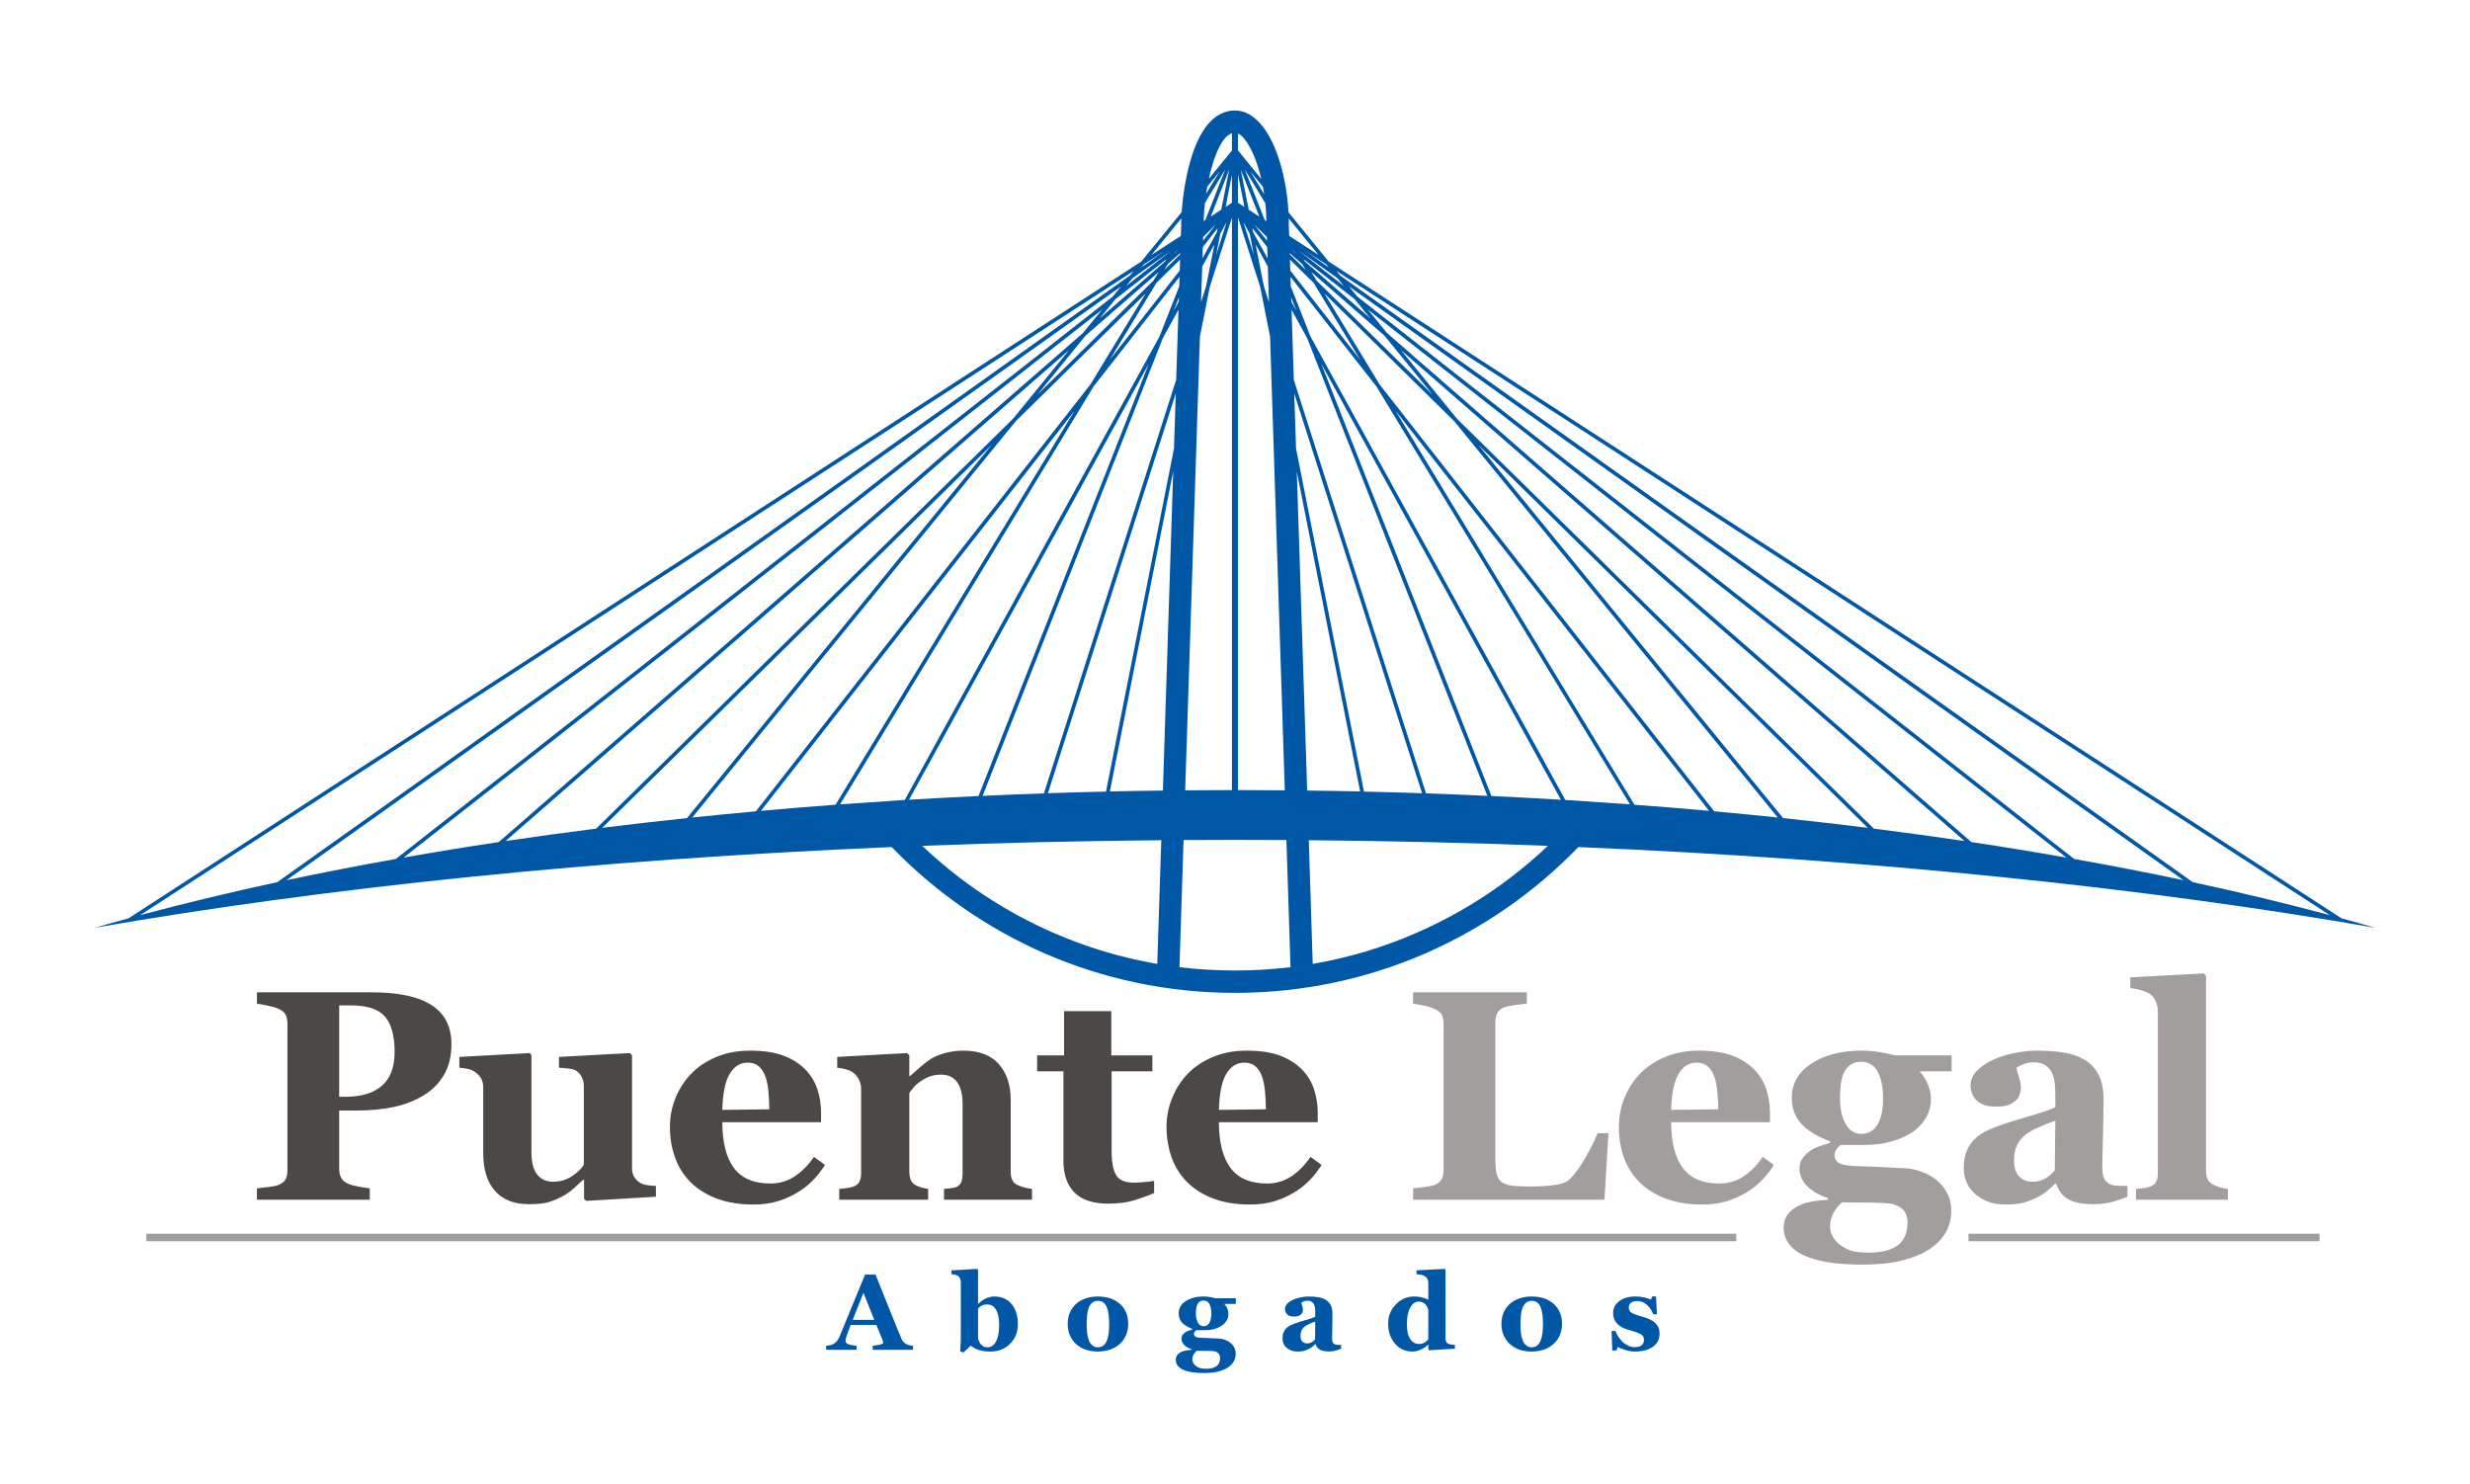
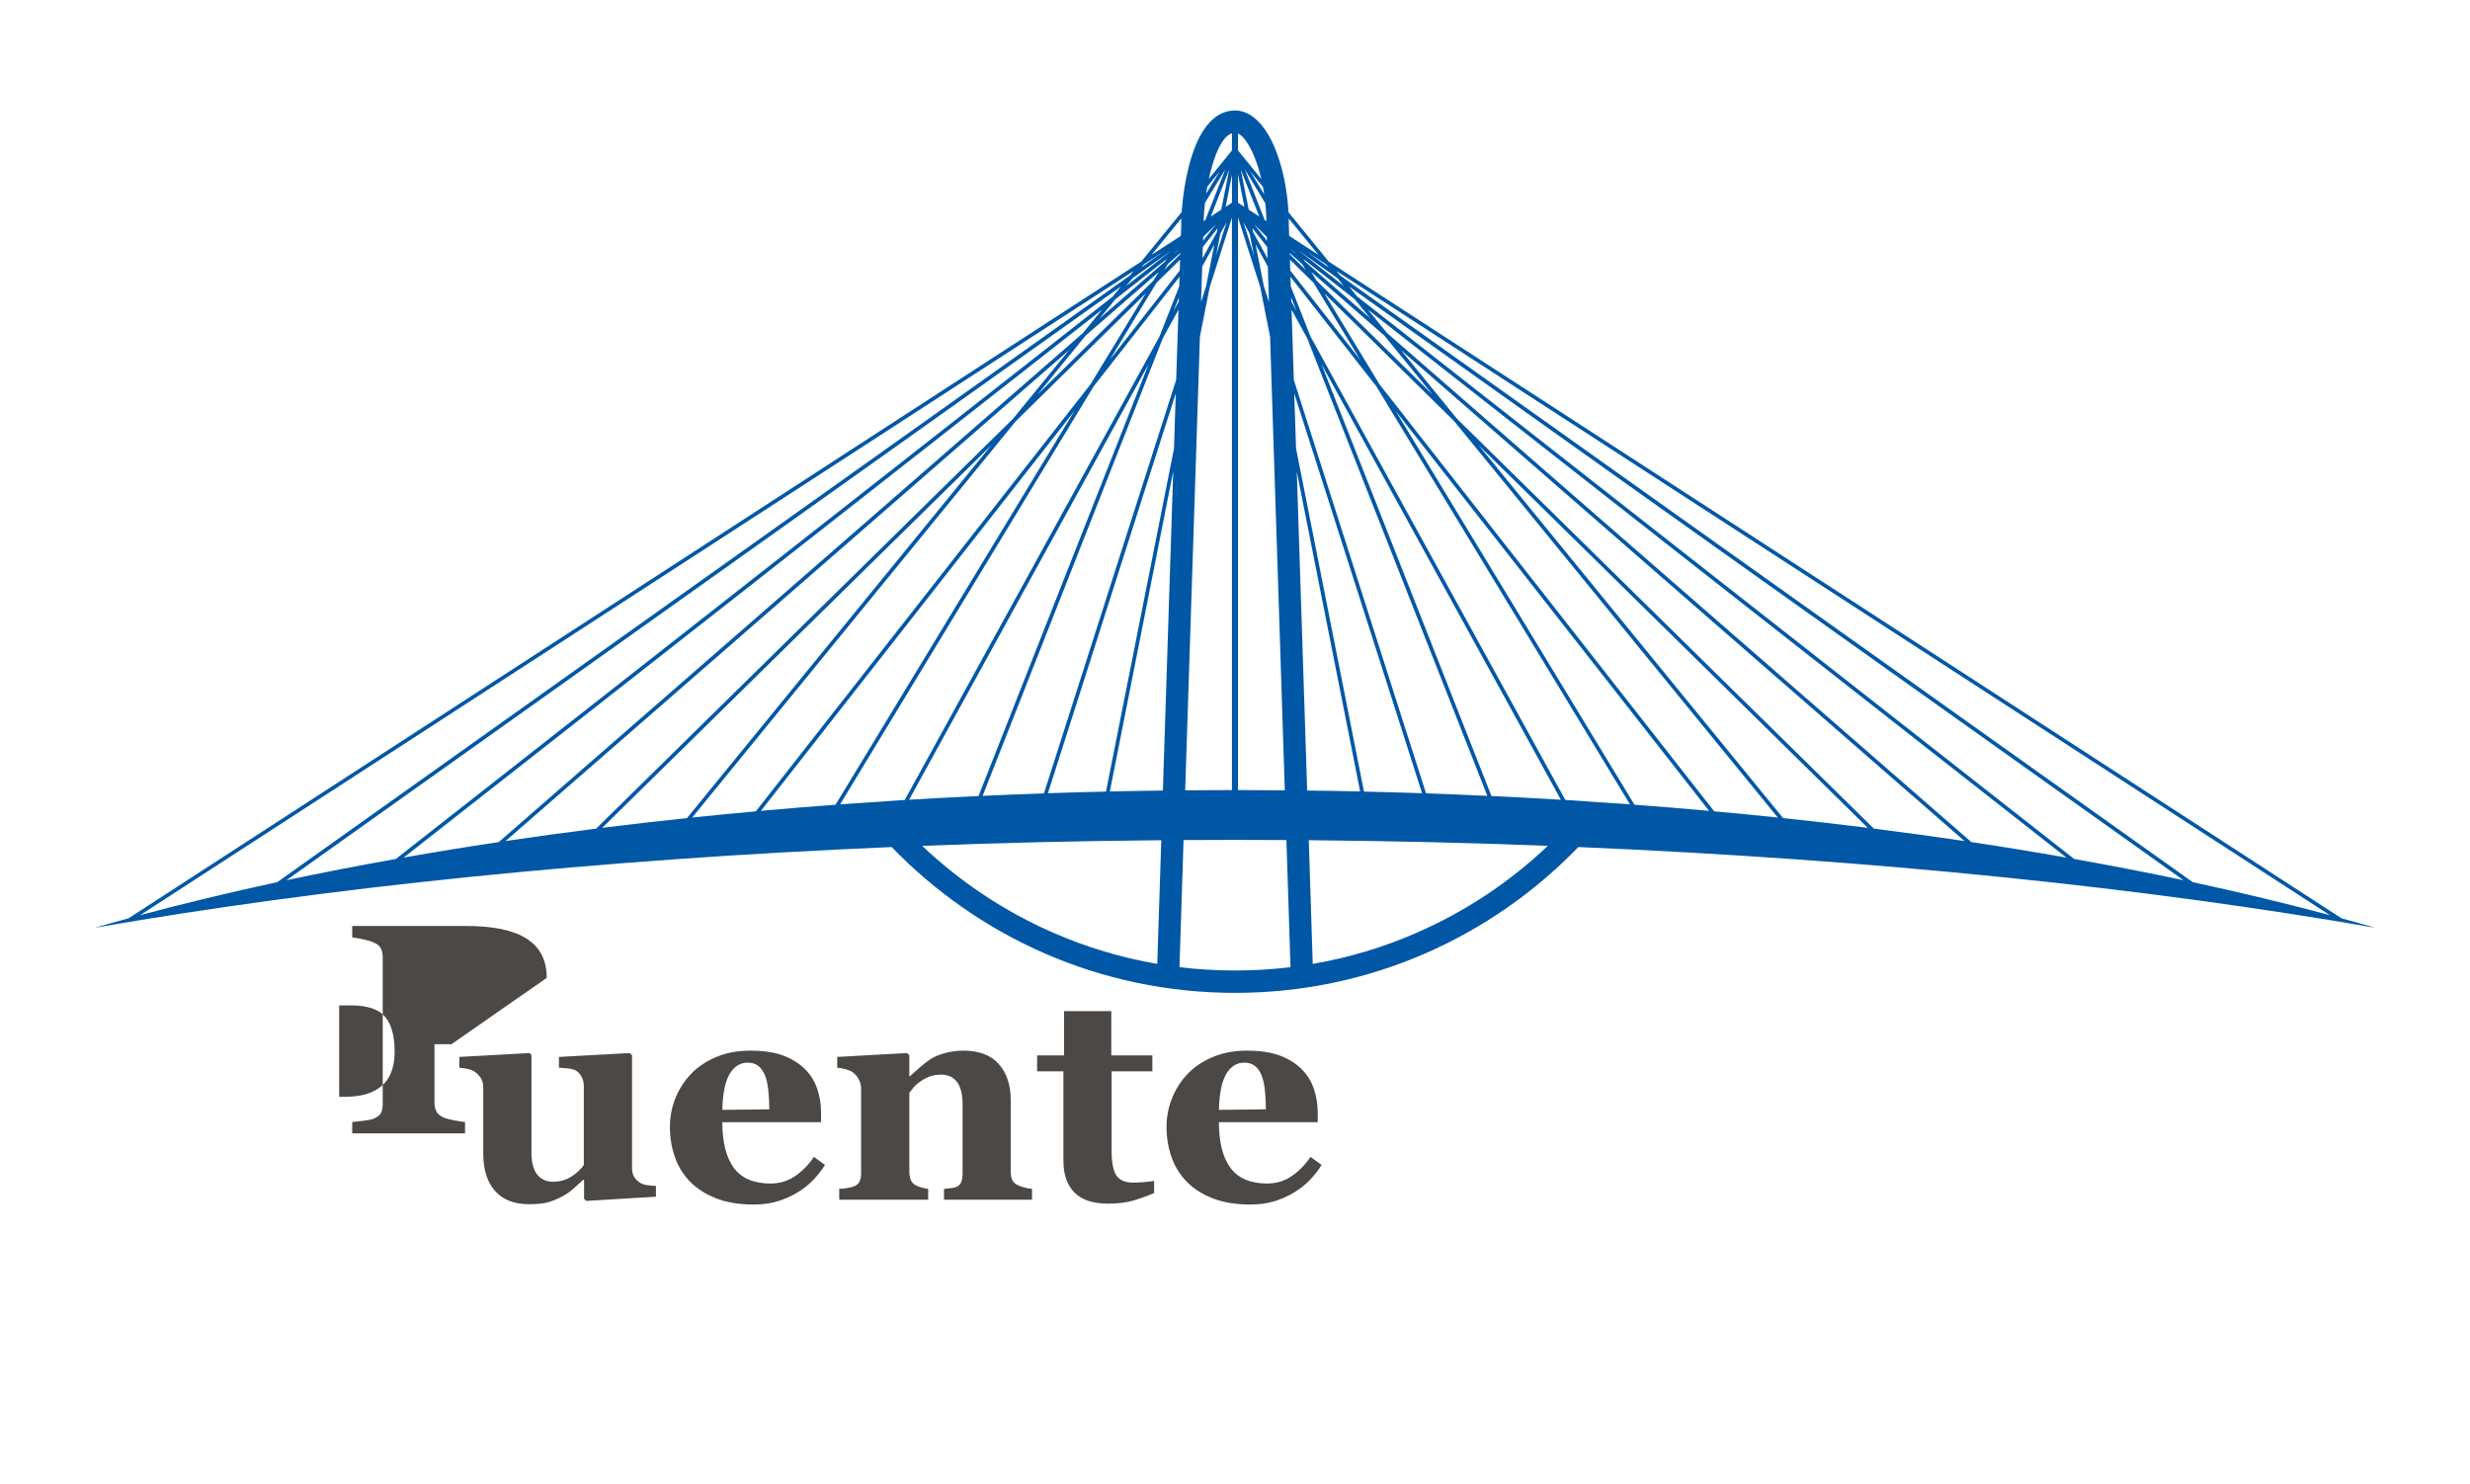
<svg xmlns="http://www.w3.org/2000/svg" xml:space="preserve" width="333px" height="200px" version="1.1" style="shape-rendering:geometricPrecision; text-rendering:geometricPrecision; image-rendering:optimizeQuality; fill-rule:evenodd; clip-rule:evenodd" viewBox="0 0 306.94 184.17">
  <defs>
    <style type="text/css">
   
    .fil4 {fill:none}
    .fil3 {fill:#0057A6}
    .fil1 {fill:#A29E9D;fill-rule:nonzero}
    .fil0 {fill:#4B4845;fill-rule:nonzero}
    .fil2 {fill:#0057A6;fill-rule:nonzero}
   
  </style>
  </defs>
  <g id="Capa_x0020_1">
    <g id="_2598735782544">
-       <path class="fil0" d="M56.1 129.67c0,1.46 -0.3,2.71 -0.9,3.76 -0.6,1.04 -1.42,1.89 -2.48,2.55 -1.09,0.68 -2.34,1.17 -3.73,1.48 -1.4,0.3 -2.98,0.45 -4.73,0.45l-2.11 0 0 7.24c0,0.43 0.08,0.81 0.25,1.13 0.17,0.32 0.49,0.58 0.95,0.77 0.25,0.1 0.65,0.2 1.2,0.31 0.55,0.11 1.02,0.18 1.4,0.22l0 1.41 -14.02 0 0 -1.41c0.35,-0.04 0.81,-0.09 1.4,-0.16 0.59,-0.07 0.99,-0.15 1.23,-0.24 0.47,-0.2 0.78,-0.43 0.93,-0.71 0.16,-0.28 0.23,-0.66 0.23,-1.16l0 -18.19c0,-0.42 -0.07,-0.79 -0.22,-1.1 -0.14,-0.31 -0.46,-0.57 -0.94,-0.77 -0.35,-0.15 -0.8,-0.28 -1.36,-0.39 -0.57,-0.12 -1,-0.19 -1.27,-0.23l0 -1.41 14.23 0c3.33,0 5.82,0.53 7.47,1.59 1.65,1.06 2.47,2.68 2.47,4.86zm-7.06 0.92c0,-1.94 -0.4,-3.39 -1.18,-4.32 -0.78,-0.94 -2.19,-1.42 -4.19,-1.42l-1.52 0 0 11.35 0.77 0c2,0 3.51,-0.46 4.55,-1.38 1.05,-0.92 1.57,-2.32 1.57,-4.23zm32.47 18.03l-8.65 0.52 -0.28 -0.25 0 -2.37 -0.11 0c-0.41,0.37 -0.81,0.74 -1.2,1.09 -0.4,0.36 -0.86,0.69 -1.41,0.98 -0.61,0.32 -1.2,0.56 -1.75,0.72 -0.55,0.16 -1.35,0.24 -2.4,0.24 -1.83,0 -3.22,-0.55 -4.2,-1.65 -0.97,-1.1 -1.46,-2.66 -1.46,-4.66l0 -8.16c0,-0.47 -0.09,-0.86 -0.27,-1.16 -0.18,-0.29 -0.42,-0.56 -0.72,-0.78 -0.24,-0.19 -0.55,-0.31 -0.94,-0.4 -0.38,-0.08 -0.73,-0.12 -1.04,-0.15l0 -1.34 8.76 -0.48 0.2 0.27 0 12.07c0,1.24 0.24,2.17 0.72,2.76 0.47,0.59 1.13,0.89 1.97,0.89 0.86,0 1.64,-0.22 2.32,-0.67 0.68,-0.45 1.18,-0.92 1.5,-1.43l0 -9.77c0,-0.41 -0.08,-0.78 -0.24,-1.1 -0.15,-0.33 -0.38,-0.6 -0.68,-0.8 -0.22,-0.15 -0.53,-0.25 -0.93,-0.29 -0.41,-0.05 -0.82,-0.08 -1.24,-0.11l0 -1.34 8.8 -0.48 0.28 0.27 0 14.01c0,0.42 0.08,0.78 0.25,1.08 0.17,0.3 0.41,0.54 0.74,0.75 0.22,0.15 0.52,0.25 0.89,0.3 0.36,0.06 0.73,0.09 1.09,0.1l0 1.34zm21.01 -3.95c-0.43,0.69 -0.94,1.34 -1.54,1.95 -0.6,0.61 -1.28,1.13 -2.04,1.57 -0.81,0.46 -1.62,0.81 -2.45,1.04 -0.83,0.24 -1.78,0.36 -2.86,0.36 -1.79,0 -3.34,-0.26 -4.64,-0.77 -1.29,-0.5 -2.37,-1.19 -3.22,-2.05 -0.84,-0.86 -1.48,-1.87 -1.89,-3.04 -0.42,-1.17 -0.63,-2.44 -0.63,-3.8 0,-1.23 0.23,-2.42 0.68,-3.55 0.46,-1.13 1.1,-2.14 1.94,-3.02 0.82,-0.86 1.86,-1.56 3.11,-2.09 1.25,-0.53 2.65,-0.8 4.19,-0.8 1.7,0 3.09,0.2 4.18,0.62 1.09,0.41 1.99,0.98 2.71,1.7 0.68,0.69 1.18,1.51 1.5,2.44 0.32,0.94 0.47,1.92 0.47,2.95l0 1.18 -12.27 0c0,2.48 0.48,4.38 1.43,5.68 0.96,1.29 2.48,1.94 4.56,1.94 1.14,0 2.16,-0.31 3.07,-0.93 0.91,-0.63 1.68,-1.42 2.32,-2.38l1.38 1zm-6.92 -6.91c0,-0.72 -0.04,-1.46 -0.11,-2.22 -0.07,-0.76 -0.2,-1.38 -0.38,-1.87 -0.21,-0.56 -0.49,-0.99 -0.85,-1.28 -0.35,-0.29 -0.8,-0.43 -1.35,-0.43 -0.94,0 -1.68,0.47 -2.24,1.41 -0.56,0.94 -0.86,2.42 -0.91,4.46l5.84 -0.07zm32.65 11.23l-10.94 0 0 -1.34c0.23,-0.02 0.52,-0.05 0.85,-0.09 0.32,-0.04 0.57,-0.09 0.75,-0.18 0.25,-0.13 0.44,-0.33 0.54,-0.58 0.11,-0.26 0.17,-0.63 0.17,-1.13l0 -8.5c0,-1.23 -0.22,-2.16 -0.68,-2.79 -0.45,-0.62 -1.12,-0.93 -2,-0.93 -0.48,0 -0.93,0.07 -1.35,0.21 -0.41,0.15 -0.82,0.36 -1.22,0.64 -0.35,0.24 -0.63,0.49 -0.84,0.74 -0.21,0.26 -0.39,0.48 -0.53,0.67l0 9.76c0,0.43 0.06,0.78 0.18,1.07 0.12,0.28 0.31,0.49 0.59,0.64 0.19,0.11 0.44,0.21 0.72,0.29 0.29,0.08 0.57,0.14 0.85,0.18l0 1.34 -11.05 0 0 -1.34c0.31,-0.02 0.61,-0.05 0.92,-0.1 0.31,-0.04 0.57,-0.1 0.79,-0.17 0.38,-0.13 0.65,-0.33 0.79,-0.61 0.15,-0.28 0.22,-0.64 0.22,-1.09l0 -10.54c0,-0.37 -0.1,-0.74 -0.29,-1.1 -0.19,-0.37 -0.45,-0.66 -0.76,-0.89 -0.22,-0.15 -0.49,-0.26 -0.83,-0.36 -0.33,-0.1 -0.7,-0.16 -1.09,-0.2l0 -1.34 8.68 -0.48 0.28 0.27 0 2.61 0.07 0c0.34,-0.3 0.75,-0.66 1.23,-1.09 0.48,-0.42 0.93,-0.77 1.34,-1.04 0.44,-0.29 1.03,-0.53 1.75,-0.74 0.73,-0.2 1.5,-0.31 2.32,-0.31 1.97,0 3.44,0.56 4.42,1.68 0.99,1.12 1.47,2.6 1.47,4.46l0 8.9c0,0.44 0.07,0.8 0.21,1.07 0.13,0.27 0.38,0.48 0.74,0.64 0.2,0.08 0.44,0.17 0.72,0.25 0.29,0.08 0.61,0.14 0.98,0.18l0 1.34zm15.17 -0.83c-0.77,0.34 -1.6,0.64 -2.48,0.91 -0.89,0.27 -1.96,0.41 -3.23,0.41 -1.88,0 -3.28,-0.46 -4.19,-1.38 -0.91,-0.92 -1.37,-2.23 -1.37,-3.94l0 -11.12 -3.27 0 0 -1.98 3.35 0 0 -5.5 5.87 0 0 5.5 5.1 0 0 1.98 -5.06 0 0 9.93c0,1.42 0.2,2.42 0.59,3.01 0.39,0.59 1.09,0.89 2.11,0.89 0.33,0 0.78,-0.02 1.37,-0.07 0.58,-0.04 0.98,-0.1 1.21,-0.15l0 1.51zm20.81 -3.49c-0.42,0.69 -0.94,1.34 -1.53,1.95 -0.6,0.61 -1.29,1.13 -2.05,1.57 -0.8,0.46 -1.62,0.81 -2.45,1.04 -0.83,0.24 -1.78,0.36 -2.86,0.36 -1.79,0 -3.34,-0.26 -4.64,-0.77 -1.29,-0.5 -2.37,-1.19 -3.21,-2.05 -0.85,-0.86 -1.48,-1.87 -1.9,-3.04 -0.41,-1.17 -0.63,-2.44 -0.63,-3.8 0,-1.23 0.23,-2.42 0.69,-3.55 0.45,-1.13 1.09,-2.14 1.93,-3.02 0.82,-0.86 1.86,-1.56 3.11,-2.09 1.25,-0.53 2.65,-0.8 4.2,-0.8 1.7,0 3.08,0.2 4.18,0.62 1.08,0.41 1.99,0.98 2.7,1.7 0.69,0.69 1.19,1.51 1.51,2.44 0.31,0.94 0.47,1.92 0.47,2.95l0 1.18 -12.28 0c0,2.48 0.48,4.38 1.44,5.68 0.96,1.29 2.47,1.94 4.55,1.94 1.14,0 2.16,-0.31 3.07,-0.93 0.91,-0.63 1.68,-1.42 2.32,-2.38l1.38 1zm-6.92 -6.91c0,-0.72 -0.04,-1.46 -0.11,-2.22 -0.07,-0.76 -0.2,-1.38 -0.38,-1.87 -0.2,-0.56 -0.49,-0.99 -0.85,-1.28 -0.35,-0.29 -0.8,-0.43 -1.35,-0.43 -0.93,0 -1.68,0.47 -2.24,1.41 -0.55,0.94 -0.86,2.42 -0.91,4.46l5.84 -0.07z" />
-       <polygon class="fil1" points="18.18,153.22 215.76,153.22 215.76,154.15 18.18,154.15 " />
-       <polygon class="fil1" points="244.62,153.22 288.24,153.22 288.24,154.15 244.62,154.15 " />
-       <path class="fil1" d="M199.88 140.73l-0.5 8.26 -23.78 0 0 -1.41c0.42,-0.04 0.92,-0.09 1.49,-0.18 0.57,-0.08 0.95,-0.15 1.14,-0.22 0.43,-0.17 0.73,-0.41 0.91,-0.71 0.16,-0.3 0.25,-0.69 0.25,-1.16l0 -18.19c0,-0.44 -0.07,-0.8 -0.2,-1.08 -0.13,-0.29 -0.46,-0.54 -0.96,-0.77 -0.38,-0.17 -0.83,-0.31 -1.37,-0.41 -0.53,-0.11 -0.95,-0.18 -1.26,-0.23l0 -1.41 14.13 0 0 1.41c-0.39,0.04 -0.84,0.09 -1.36,0.16 -0.53,0.06 -0.98,0.16 -1.37,0.27 -0.47,0.17 -0.78,0.41 -0.94,0.74 -0.15,0.34 -0.24,0.72 -0.24,1.14l0 16.96c0,0.8 0.06,1.43 0.17,1.89 0.11,0.46 0.32,0.8 0.63,1.02 0.32,0.23 0.76,0.38 1.32,0.45 0.57,0.06 1.35,0.09 2.34,0.09 0.98,0 1.92,-0.05 2.83,-0.17 0.92,-0.11 1.58,-0.36 1.98,-0.75 0.62,-0.62 1.25,-1.49 1.9,-2.61 0.65,-1.13 1.16,-2.15 1.55,-3.09l1.34 0zm20.55 3.94c-0.42,0.69 -0.93,1.34 -1.53,1.95 -0.6,0.61 -1.28,1.13 -2.04,1.57 -0.81,0.46 -1.63,0.81 -2.46,1.04 -0.83,0.24 -1.78,0.36 -2.86,0.36 -1.79,0 -3.33,-0.26 -4.63,-0.77 -1.3,-0.5 -2.38,-1.19 -3.22,-2.05 -0.85,-0.86 -1.48,-1.87 -1.9,-3.04 -0.41,-1.17 -0.62,-2.44 -0.62,-3.8 0,-1.23 0.23,-2.42 0.68,-3.55 0.45,-1.13 1.1,-2.14 1.93,-3.02 0.82,-0.86 1.86,-1.56 3.11,-2.09 1.26,-0.53 2.66,-0.8 4.2,-0.8 1.7,0 3.09,0.2 4.18,0.62 1.08,0.41 1.99,0.98 2.7,1.7 0.69,0.69 1.19,1.51 1.51,2.44 0.31,0.94 0.47,1.92 0.47,2.95l0 1.18 -12.28 0c0,2.48 0.48,4.38 1.44,5.68 0.96,1.29 2.48,1.94 4.55,1.94 1.14,0 2.17,-0.31 3.07,-0.93 0.91,-0.63 1.69,-1.42 2.32,-2.38l1.38 1zm-6.91 -6.91c0,-0.72 -0.04,-1.46 -0.12,-2.22 -0.07,-0.76 -0.19,-1.38 -0.38,-1.87 -0.2,-0.56 -0.48,-0.99 -0.84,-1.28 -0.36,-0.29 -0.81,-0.43 -1.36,-0.43 -0.93,0 -1.68,0.47 -2.23,1.41 -0.56,0.94 -0.87,2.42 -0.92,4.46l5.85 -0.07zm29 -4.72l-3.98 0c0.47,0.52 0.82,1.08 1.06,1.67 0.23,0.59 0.35,1.2 0.35,1.84 0,0.83 -0.22,1.61 -0.67,2.34 -0.45,0.73 -1.03,1.33 -1.76,1.79 -0.74,0.47 -1.61,0.84 -2.6,1.11 -0.99,0.27 -2.07,0.4 -3.23,0.4l-2.96 0c-0.15,0.1 -0.31,0.27 -0.49,0.51 -0.18,0.23 -0.26,0.47 -0.26,0.68 0,0.53 0.21,0.9 0.63,1.11 0.43,0.2 1.19,0.31 2.3,0.34 1.11,0.02 2.22,0.06 3.35,0.13 1.12,0.07 1.93,0.11 2.41,0.12 0.7,0.04 1.4,0.18 2.09,0.43 0.69,0.25 1.29,0.57 1.8,0.97 0.55,0.43 1.01,0.97 1.37,1.63 0.37,0.66 0.55,1.43 0.55,2.29 0,0.92 -0.22,1.79 -0.66,2.6 -0.44,0.81 -1.12,1.52 -2.02,2.12 -0.96,0.62 -2.1,1.09 -3.44,1.43 -1.34,0.34 -2.99,0.51 -4.96,0.51 -3.18,0 -5.61,-0.39 -7.26,-1.16 -1.66,-0.78 -2.49,-1.94 -2.49,-3.5 0,-0.95 0.45,-1.75 1.34,-2.36 0.9,-0.62 2.29,-0.96 4.17,-1.02l0 -0.22c-1.11,-0.38 -1.98,-0.88 -2.6,-1.5 -0.63,-0.62 -0.94,-1.35 -0.94,-2.17 0,-0.51 0.13,-0.94 0.38,-1.29 0.24,-0.35 0.57,-0.66 0.96,-0.93 0.33,-0.23 0.75,-0.43 1.23,-0.59 0.49,-0.16 0.89,-0.29 1.22,-0.39l0 -0.2c-1.63,-0.6 -2.83,-1.34 -3.6,-2.21 -0.77,-0.87 -1.15,-1.93 -1.15,-3.19 0,-1.78 0.82,-3.2 2.46,-4.27 1.63,-1.06 3.71,-1.59 6.23,-1.59 0.82,0 1.61,0.07 2.39,0.21 0.76,0.14 1.35,0.27 1.75,0.38l7.03 0 0 1.98zm-8.52 3.4c0,-1.42 -0.22,-2.54 -0.67,-3.36 -0.45,-0.82 -1.14,-1.23 -2.07,-1.23 -0.47,0 -0.89,0.11 -1.23,0.33 -0.36,0.22 -0.64,0.55 -0.86,0.97 -0.2,0.41 -0.35,0.9 -0.41,1.44 -0.08,0.55 -0.11,1.12 -0.11,1.7 0,1.32 0.22,2.41 0.68,3.25 0.46,0.85 1.12,1.27 1.97,1.27 0.86,0 1.53,-0.38 2,-1.14 0.47,-0.76 0.7,-1.84 0.7,-3.23zm3.05 15.29c0,-0.41 -0.12,-0.82 -0.35,-1.23 -0.23,-0.4 -0.74,-0.73 -1.54,-0.99 -0.43,-0.07 -1.15,-0.12 -2.15,-0.15 -0.99,-0.02 -2.36,-0.03 -4.1,-0.03 -0.43,0.36 -0.78,0.79 -1.06,1.29 -0.29,0.5 -0.43,1.1 -0.43,1.81 0,0.3 0.08,0.63 0.25,0.99 0.17,0.37 0.44,0.71 0.8,1.03 0.42,0.35 0.89,0.62 1.41,0.83 0.53,0.19 1.31,0.29 2.37,0.29 1.55,0 2.74,-0.3 3.57,-0.91 0.82,-0.6 1.23,-1.58 1.23,-2.93zm27.32 -3.12c-0.52,0.24 -1.15,0.45 -1.87,0.65 -0.72,0.19 -1.49,0.29 -2.29,0.29 -1.48,0 -2.57,-0.22 -3.27,-0.66 -0.69,-0.44 -1.17,-1.08 -1.42,-1.9l-0.11 0c-0.42,0.41 -0.81,0.76 -1.19,1.05 -0.38,0.29 -0.79,0.54 -1.23,0.75 -0.57,0.26 -1.12,0.46 -1.65,0.6 -0.53,0.13 -1.27,0.2 -2.21,0.2 -1.41,0 -2.62,-0.42 -3.61,-1.25 -0.99,-0.83 -1.49,-1.93 -1.49,-3.3 0,-0.78 0.11,-1.45 0.33,-2.01 0.21,-0.55 0.52,-1.04 0.93,-1.46 0.36,-0.39 0.78,-0.71 1.26,-0.97 0.48,-0.25 1.01,-0.48 1.58,-0.7 1.09,-0.4 2.4,-0.81 3.93,-1.25 1.53,-0.43 2.64,-0.81 3.35,-1.15l0 -1.74c0,-0.31 -0.03,-0.71 -0.07,-1.2 -0.05,-0.5 -0.15,-0.92 -0.31,-1.26 -0.17,-0.39 -0.44,-0.72 -0.81,-0.98 -0.36,-0.27 -0.84,-0.4 -1.44,-0.4 -0.54,0 -0.98,0.08 -1.34,0.23 -0.36,0.15 -0.65,0.3 -0.87,0.46 0.04,0.24 0.14,0.61 0.31,1.11 0.17,0.49 0.25,0.97 0.25,1.44 0,0.2 -0.05,0.45 -0.16,0.77 -0.11,0.31 -0.26,0.55 -0.47,0.73 -0.28,0.24 -0.59,0.43 -0.93,0.57 -0.35,0.13 -0.88,0.19 -1.6,0.19 -1.01,0 -1.78,-0.24 -2.3,-0.73 -0.53,-0.49 -0.79,-1.13 -0.79,-1.92 0,-0.67 0.27,-1.28 0.81,-1.82 0.54,-0.54 1.2,-0.99 1.97,-1.33 0.77,-0.37 1.65,-0.65 2.64,-0.85 0.99,-0.2 1.91,-0.3 2.76,-0.3 1.17,0 2.25,0.07 3.24,0.21 0.97,0.14 1.86,0.42 2.64,0.86 0.76,0.42 1.36,1.04 1.8,1.84 0.44,0.8 0.66,1.85 0.66,3.15 0,1.37 -0.03,2.98 -0.08,4.86 -0.05,1.87 -0.07,3.1 -0.07,3.7 0,0.54 0.08,0.97 0.24,1.29 0.16,0.31 0.41,0.54 0.74,0.7 0.2,0.1 0.52,0.16 0.95,0.18 0.44,0.01 0.83,0.02 1.19,0.02l0 1.33zm-8.96 -9.44c-0.68,0.23 -1.36,0.5 -2.03,0.8 -0.68,0.29 -1.22,0.6 -1.65,0.93 -0.45,0.34 -0.81,0.78 -1.07,1.3 -0.25,0.53 -0.38,1.15 -0.38,1.87 0,0.94 0.22,1.63 0.65,2.05 0.43,0.43 0.97,0.64 1.6,0.64 0.67,0 1.22,-0.14 1.66,-0.41 0.43,-0.27 0.82,-0.61 1.15,-1.01l0.07 -6.17zm21.45 9.82l-11.42 0 0 -1.34c0.32,-0.02 0.62,-0.05 0.92,-0.09 0.29,-0.04 0.56,-0.09 0.79,-0.18 0.39,-0.14 0.66,-0.35 0.79,-0.63 0.15,-0.27 0.21,-0.63 0.21,-1.07l0 -20.1c0,-0.46 -0.09,-0.89 -0.28,-1.28 -0.18,-0.39 -0.43,-0.69 -0.74,-0.9 -0.25,-0.15 -0.61,-0.31 -1.1,-0.45 -0.49,-0.14 -0.93,-0.23 -1.3,-0.25l0 -1.34 9.14 -0.49 0.27 0.3 0 24.27c0,0.45 0.08,0.81 0.24,1.08 0.16,0.28 0.41,0.5 0.77,0.66 0.24,0.11 0.49,0.21 0.76,0.29 0.27,0.08 0.58,0.14 0.95,0.18l0 1.34z" />
-       <path class="fil2" d="M113.46 167.65l-5.01 0 0 -0.51c0.23,-0.02 0.51,-0.06 0.83,-0.13 0.32,-0.06 0.48,-0.15 0.48,-0.25 0,-0.03 -0.01,-0.07 -0.02,-0.12 0,-0.04 -0.02,-0.1 -0.05,-0.17l-0.79 -1.92 -3.19 0c-0.07,0.18 -0.15,0.39 -0.24,0.63 -0.09,0.23 -0.17,0.45 -0.23,0.64 -0.08,0.24 -0.13,0.41 -0.15,0.52 -0.02,0.11 -0.02,0.19 -0.02,0.23 0,0.14 0.1,0.26 0.31,0.36 0.21,0.1 0.57,0.17 1.06,0.21l0 0.51 -3.78 0 0 -0.51c0.14,-0.01 0.3,-0.03 0.48,-0.07 0.18,-0.03 0.32,-0.08 0.43,-0.15 0.18,-0.1 0.32,-0.23 0.45,-0.38 0.12,-0.15 0.22,-0.33 0.31,-0.54 0.5,-1.22 1,-2.44 1.5,-3.66 0.51,-1.22 1.07,-2.57 1.67,-4.04l1.3 0c0.85,2.09 1.51,3.74 1.99,4.95 0.48,1.21 0.89,2.22 1.23,3.01 0.05,0.13 0.13,0.25 0.21,0.36 0.09,0.1 0.21,0.2 0.37,0.3 0.12,0.07 0.26,0.12 0.42,0.16 0.16,0.03 0.31,0.05 0.44,0.06l0 0.51zm-4.82 -3.73l-1.34 -3.37 -1.33 3.37 2.67 0zm17.85 0.55c0,0.98 -0.32,1.78 -0.97,2.43 -0.64,0.64 -1.45,0.96 -2.44,0.96 -0.38,0 -0.71,-0.03 -0.99,-0.08 -0.27,-0.06 -0.5,-0.12 -0.69,-0.2 -0.2,-0.08 -0.36,-0.17 -0.48,-0.24 -0.12,-0.08 -0.21,-0.15 -0.28,-0.2l-0.93 0.84 -0.39 -0.15c0.03,-0.32 0.04,-0.66 0.06,-1.03 0.02,-0.37 0.02,-0.87 0.02,-1.49l0 -6.08c0,-0.16 -0.03,-0.31 -0.1,-0.45 -0.07,-0.15 -0.16,-0.25 -0.27,-0.33 -0.08,-0.05 -0.2,-0.09 -0.36,-0.13 -0.16,-0.04 -0.3,-0.07 -0.44,-0.07l0 -0.48 3.21 -0.18 0.1 0.11 0 4.22 0.04 0c0.32,-0.31 0.64,-0.54 0.98,-0.68 0.33,-0.14 0.66,-0.22 0.99,-0.22 0.91,0 1.63,0.31 2.15,0.93 0.53,0.62 0.79,1.46 0.79,2.52zm-2.33 0.08c0,-0.33 -0.02,-0.65 -0.07,-0.96 -0.05,-0.3 -0.14,-0.57 -0.25,-0.81 -0.12,-0.23 -0.27,-0.42 -0.46,-0.56 -0.19,-0.14 -0.43,-0.21 -0.71,-0.21 -0.27,0 -0.49,0.04 -0.66,0.13 -0.17,0.09 -0.33,0.21 -0.47,0.38l0 3.79c0.03,0.09 0.08,0.2 0.15,0.34 0.07,0.15 0.14,0.25 0.22,0.33 0.1,0.11 0.21,0.2 0.33,0.26 0.12,0.06 0.28,0.09 0.49,0.09 0.44,0 0.79,-0.25 1.05,-0.73 0.25,-0.48 0.38,-1.17 0.38,-2.05zm15.06 -2.57c0.31,0.3 0.56,0.65 0.73,1.07 0.17,0.41 0.25,0.86 0.25,1.35 0,0.48 -0.08,0.93 -0.25,1.36 -0.17,0.43 -0.41,0.79 -0.73,1.09 -0.34,0.33 -0.75,0.58 -1.22,0.75 -0.48,0.17 -1.02,0.26 -1.62,0.26 -0.53,0 -1.02,-0.08 -1.46,-0.23 -0.45,-0.15 -0.84,-0.38 -1.18,-0.68 -0.33,-0.29 -0.59,-0.65 -0.78,-1.08 -0.19,-0.42 -0.28,-0.9 -0.28,-1.43 0,-0.51 0.08,-0.98 0.25,-1.38 0.16,-0.4 0.41,-0.77 0.75,-1.08 0.32,-0.3 0.71,-0.54 1.18,-0.71 0.47,-0.16 0.99,-0.25 1.57,-0.25 0.61,0 1.14,0.09 1.6,0.25 0.46,0.17 0.86,0.41 1.19,0.71zm-1.66 4.49c0.09,-0.24 0.16,-0.53 0.21,-0.88 0.04,-0.34 0.06,-0.75 0.06,-1.2 0,-0.31 -0.02,-0.65 -0.06,-1.04 -0.04,-0.39 -0.11,-0.69 -0.2,-0.92 -0.1,-0.27 -0.24,-0.49 -0.43,-0.64 -0.18,-0.16 -0.41,-0.23 -0.7,-0.23 -0.3,0 -0.55,0.08 -0.73,0.25 -0.19,0.17 -0.33,0.38 -0.43,0.65 -0.09,0.25 -0.15,0.54 -0.19,0.87 -0.03,0.33 -0.05,0.67 -0.05,1.03 0,0.47 0.02,0.86 0.05,1.17 0.03,0.31 0.1,0.62 0.22,0.93 0.1,0.27 0.24,0.48 0.43,0.63 0.19,0.16 0.42,0.24 0.7,0.24 0.26,0 0.49,-0.08 0.68,-0.22 0.18,-0.14 0.33,-0.36 0.44,-0.64zm16.01 -4.53l-1.42 0c0.17,0.19 0.29,0.39 0.38,0.6 0.08,0.21 0.12,0.43 0.12,0.66 0,0.3 -0.08,0.57 -0.24,0.84 -0.16,0.26 -0.37,0.47 -0.63,0.63 -0.26,0.17 -0.57,0.31 -0.92,0.4 -0.36,0.1 -0.74,0.14 -1.16,0.14l-1.06 0c-0.05,0.04 -0.11,0.1 -0.17,0.19 -0.07,0.08 -0.1,0.16 -0.1,0.24 0,0.19 0.08,0.32 0.23,0.4 0.15,0.07 0.43,0.11 0.82,0.12 0.4,0.01 0.8,0.02 1.2,0.05 0.4,0.02 0.69,0.03 0.86,0.04 0.25,0.01 0.5,0.06 0.75,0.15 0.24,0.09 0.46,0.21 0.64,0.35 0.2,0.15 0.36,0.34 0.49,0.58 0.13,0.24 0.2,0.51 0.2,0.82 0,0.33 -0.08,0.64 -0.24,0.93 -0.16,0.29 -0.4,0.54 -0.72,0.76 -0.34,0.22 -0.75,0.39 -1.23,0.51 -0.48,0.12 -1.07,0.18 -1.78,0.18 -1.13,0 -2,-0.14 -2.59,-0.42 -0.59,-0.27 -0.89,-0.69 -0.89,-1.25 0,-0.34 0.16,-0.62 0.48,-0.84 0.32,-0.22 0.82,-0.34 1.49,-0.37l0 -0.07c-0.4,-0.14 -0.71,-0.31 -0.93,-0.54 -0.22,-0.22 -0.33,-0.48 -0.33,-0.77 0,-0.19 0.04,-0.34 0.13,-0.47 0.09,-0.12 0.2,-0.23 0.34,-0.33 0.12,-0.08 0.27,-0.15 0.44,-0.21 0.18,-0.06 0.32,-0.1 0.44,-0.14l0 -0.07c-0.58,-0.22 -1.01,-0.48 -1.29,-0.79 -0.27,-0.31 -0.41,-0.69 -0.41,-1.14 0,-0.64 0.29,-1.15 0.88,-1.53 0.59,-0.37 1.33,-0.57 2.23,-0.57 0.29,0 0.57,0.03 0.85,0.08 0.28,0.05 0.48,0.1 0.63,0.14l2.51 0 0 0.7zm-3.04 1.22c0,-0.51 -0.08,-0.91 -0.24,-1.2 -0.17,-0.3 -0.41,-0.44 -0.74,-0.44 -0.17,0 -0.32,0.04 -0.44,0.12 -0.13,0.08 -0.23,0.19 -0.31,0.34 -0.07,0.15 -0.12,0.32 -0.15,0.52 -0.03,0.2 -0.04,0.4 -0.04,0.61 0,0.47 0.08,0.85 0.25,1.16 0.16,0.3 0.4,0.45 0.7,0.45 0.31,0 0.55,-0.13 0.71,-0.41 0.17,-0.27 0.26,-0.66 0.26,-1.15zm1.09 5.47c0,-0.15 -0.05,-0.3 -0.13,-0.44 -0.08,-0.15 -0.26,-0.27 -0.55,-0.36 -0.15,-0.02 -0.41,-0.04 -0.77,-0.05 -0.35,-0.01 -0.84,-0.01 -1.47,-0.01 -0.15,0.13 -0.27,0.28 -0.37,0.46 -0.11,0.18 -0.16,0.39 -0.16,0.64 0,0.11 0.03,0.23 0.09,0.36 0.06,0.13 0.16,0.25 0.29,0.37 0.15,0.12 0.32,0.22 0.5,0.29 0.19,0.07 0.47,0.11 0.85,0.11 0.56,0 0.98,-0.11 1.27,-0.33 0.3,-0.21 0.45,-0.56 0.45,-1.04zm15.03 -1.12c-0.19,0.09 -0.41,0.16 -0.67,0.23 -0.26,0.07 -0.53,0.11 -0.82,0.11 -0.53,0 -0.92,-0.08 -1.17,-0.24 -0.25,-0.16 -0.42,-0.38 -0.51,-0.68l-0.04 0c-0.14,0.15 -0.29,0.27 -0.42,0.38 -0.14,0.1 -0.29,0.19 -0.44,0.26 -0.21,0.1 -0.4,0.17 -0.59,0.22 -0.19,0.04 -0.46,0.07 -0.79,0.07 -0.51,0 -0.94,-0.15 -1.29,-0.45 -0.36,-0.29 -0.53,-0.69 -0.53,-1.18 0,-0.28 0.03,-0.52 0.11,-0.71 0.08,-0.2 0.19,-0.38 0.33,-0.53 0.13,-0.14 0.29,-0.25 0.45,-0.34 0.18,-0.09 0.37,-0.18 0.57,-0.26 0.39,-0.14 0.86,-0.29 1.4,-0.44 0.55,-0.15 0.95,-0.29 1.2,-0.41l0 -0.62c0,-0.11 -0.01,-0.26 -0.02,-0.44 -0.02,-0.17 -0.06,-0.32 -0.12,-0.44 -0.05,-0.14 -0.15,-0.26 -0.28,-0.35 -0.13,-0.1 -0.3,-0.15 -0.52,-0.15 -0.19,0 -0.35,0.03 -0.48,0.08 -0.13,0.06 -0.23,0.11 -0.31,0.17 0.01,0.09 0.05,0.22 0.11,0.39 0.06,0.18 0.09,0.35 0.09,0.52 0,0.07 -0.02,0.16 -0.05,0.27 -0.05,0.11 -0.1,0.2 -0.18,0.27 -0.09,0.08 -0.2,0.15 -0.33,0.2 -0.12,0.05 -0.31,0.07 -0.57,0.07 -0.36,0 -0.64,-0.09 -0.82,-0.26 -0.19,-0.18 -0.28,-0.41 -0.28,-0.69 0,-0.24 0.1,-0.46 0.29,-0.65 0.19,-0.19 0.42,-0.35 0.7,-0.48 0.28,-0.13 0.59,-0.23 0.95,-0.3 0.35,-0.07 0.68,-0.11 0.98,-0.11 0.42,0 0.81,0.03 1.16,0.08 0.35,0.05 0.67,0.15 0.95,0.31 0.27,0.15 0.48,0.37 0.64,0.66 0.15,0.28 0.23,0.66 0.23,1.12 0,0.49 -0.01,1.07 -0.02,1.74 -0.02,0.67 -0.03,1.11 -0.03,1.32 0,0.19 0.03,0.35 0.09,0.46 0.05,0.11 0.14,0.2 0.26,0.25 0.07,0.04 0.19,0.06 0.34,0.07 0.16,0 0.3,0 0.43,0l0 0.48zm-3.21 -3.37c-0.24,0.08 -0.49,0.17 -0.72,0.28 -0.25,0.11 -0.44,0.22 -0.59,0.33 -0.16,0.13 -0.29,0.28 -0.38,0.47 -0.1,0.19 -0.14,0.41 -0.14,0.67 0,0.33 0.07,0.58 0.23,0.73 0.16,0.15 0.35,0.23 0.57,0.23 0.24,0 0.44,-0.05 0.6,-0.15 0.15,-0.1 0.29,-0.21 0.41,-0.36l0.02 -2.2zm17.36 3.37l-3.2 0.19 -0.1 -0.09 0 -0.6 -0.04 -0.01c-0.21,0.23 -0.5,0.43 -0.86,0.6 -0.36,0.17 -0.72,0.26 -1.09,0.26 -0.87,0 -1.59,-0.33 -2.16,-0.98 -0.56,-0.65 -0.85,-1.49 -0.85,-2.52 0,-0.91 0.32,-1.7 0.95,-2.35 0.63,-0.66 1.4,-0.99 2.3,-0.99 0.35,0 0.69,0.04 1,0.12 0.31,0.08 0.56,0.18 0.74,0.29l0 -2.12c0,-0.16 -0.03,-0.31 -0.1,-0.45 -0.06,-0.14 -0.15,-0.25 -0.26,-0.32 -0.13,-0.1 -0.3,-0.17 -0.5,-0.21 -0.2,-0.04 -0.4,-0.07 -0.6,-0.08l0 -0.48 3.5 -0.18 0.1 0.11 0 8.51c0,0.16 0.03,0.3 0.08,0.41 0.06,0.12 0.14,0.21 0.26,0.27 0.09,0.05 0.22,0.08 0.4,0.1 0.18,0.03 0.32,0.04 0.43,0.04l0 0.48zm-3.31 -1.16l0 -3.68c-0.03,-0.1 -0.07,-0.21 -0.13,-0.33 -0.05,-0.12 -0.13,-0.24 -0.22,-0.34 -0.09,-0.1 -0.2,-0.18 -0.35,-0.25 -0.14,-0.06 -0.3,-0.1 -0.48,-0.1 -0.44,0 -0.79,0.25 -1.06,0.74 -0.28,0.49 -0.42,1.18 -0.42,2.07 0,0.36 0.03,0.67 0.08,0.95 0.04,0.28 0.13,0.54 0.26,0.77 0.12,0.23 0.28,0.41 0.48,0.54 0.19,0.13 0.43,0.2 0.71,0.2 0.26,0 0.48,-0.06 0.65,-0.16 0.18,-0.1 0.33,-0.24 0.48,-0.41zm15.63 -4.37c0.32,0.3 0.57,0.65 0.74,1.07 0.17,0.41 0.25,0.86 0.25,1.35 0,0.48 -0.08,0.93 -0.25,1.36 -0.17,0.43 -0.41,0.79 -0.73,1.09 -0.34,0.33 -0.75,0.58 -1.22,0.75 -0.48,0.17 -1.02,0.26 -1.63,0.26 -0.52,0 -1.01,-0.08 -1.46,-0.23 -0.44,-0.15 -0.83,-0.38 -1.17,-0.68 -0.33,-0.29 -0.59,-0.65 -0.78,-1.08 -0.19,-0.42 -0.29,-0.9 -0.29,-1.43 0,-0.51 0.09,-0.98 0.25,-1.38 0.17,-0.4 0.42,-0.77 0.75,-1.08 0.32,-0.3 0.72,-0.54 1.19,-0.71 0.47,-0.16 0.99,-0.25 1.57,-0.25 0.61,0 1.14,0.09 1.6,0.25 0.46,0.17 0.86,0.41 1.18,0.71zm-1.66 4.49c0.1,-0.24 0.17,-0.53 0.21,-0.88 0.05,-0.34 0.07,-0.75 0.07,-1.2 0,-0.31 -0.02,-0.65 -0.06,-1.04 -0.05,-0.39 -0.11,-0.69 -0.2,-0.92 -0.1,-0.27 -0.24,-0.49 -0.43,-0.64 -0.18,-0.16 -0.41,-0.23 -0.7,-0.23 -0.31,0 -0.55,0.08 -0.73,0.25 -0.19,0.17 -0.33,0.38 -0.43,0.65 -0.09,0.25 -0.15,0.54 -0.19,0.87 -0.03,0.33 -0.05,0.67 -0.05,1.03 0,0.47 0.02,0.86 0.05,1.17 0.03,0.31 0.1,0.62 0.22,0.93 0.1,0.27 0.24,0.48 0.43,0.63 0.18,0.16 0.42,0.24 0.7,0.24 0.26,0 0.49,-0.08 0.67,-0.22 0.19,-0.14 0.33,-0.36 0.44,-0.64zm11.76 1.39c-0.43,0 -0.84,-0.06 -1.23,-0.19 -0.41,-0.12 -0.72,-0.25 -0.94,-0.39l-0.19 0.45 -0.51 0 -0.08 -2.42 0.48 0c0.07,0.19 0.17,0.41 0.32,0.65 0.16,0.25 0.33,0.47 0.52,0.66 0.2,0.2 0.44,0.36 0.7,0.49 0.26,0.14 0.54,0.2 0.84,0.2 0.39,0 0.68,-0.07 0.87,-0.23 0.19,-0.15 0.29,-0.39 0.29,-0.71 0,-0.17 -0.04,-0.31 -0.13,-0.43 -0.09,-0.11 -0.21,-0.21 -0.36,-0.29 -0.17,-0.08 -0.35,-0.16 -0.55,-0.22 -0.2,-0.06 -0.45,-0.13 -0.74,-0.22 -0.3,-0.09 -0.55,-0.17 -0.76,-0.26 -0.21,-0.09 -0.42,-0.23 -0.65,-0.42 -0.19,-0.17 -0.35,-0.37 -0.47,-0.61 -0.11,-0.24 -0.17,-0.52 -0.17,-0.85 0,-0.61 0.26,-1.1 0.77,-1.48 0.51,-0.38 1.18,-0.57 2.01,-0.57 0.4,0 0.76,0.04 1.09,0.12 0.33,0.08 0.61,0.17 0.83,0.27l0.14 -0.39 0.49 0 0.11 2.21 -0.46 0c-0.15,-0.45 -0.41,-0.83 -0.77,-1.16 -0.38,-0.33 -0.77,-0.49 -1.2,-0.49 -0.33,0 -0.6,0.07 -0.78,0.21 -0.2,0.14 -0.29,0.33 -0.29,0.58 0,0.33 0.14,0.56 0.42,0.71 0.28,0.15 0.67,0.29 1.17,0.42 0.77,0.2 1.34,0.47 1.7,0.81 0.36,0.35 0.54,0.78 0.54,1.31 0,0.72 -0.28,1.27 -0.84,1.65 -0.55,0.39 -1.28,0.59 -2.17,0.59z" />
+       <path class="fil0" d="M56.1 129.67l-2.11 0 0 7.24c0,0.43 0.08,0.81 0.25,1.13 0.17,0.32 0.49,0.58 0.95,0.77 0.25,0.1 0.65,0.2 1.2,0.31 0.55,0.11 1.02,0.18 1.4,0.22l0 1.41 -14.02 0 0 -1.41c0.35,-0.04 0.81,-0.09 1.4,-0.16 0.59,-0.07 0.99,-0.15 1.23,-0.24 0.47,-0.2 0.78,-0.43 0.93,-0.71 0.16,-0.28 0.23,-0.66 0.23,-1.16l0 -18.19c0,-0.42 -0.07,-0.79 -0.22,-1.1 -0.14,-0.31 -0.46,-0.57 -0.94,-0.77 -0.35,-0.15 -0.8,-0.28 -1.36,-0.39 -0.57,-0.12 -1,-0.19 -1.27,-0.23l0 -1.41 14.23 0c3.33,0 5.82,0.53 7.47,1.59 1.65,1.06 2.47,2.68 2.47,4.86zm-7.06 0.92c0,-1.94 -0.4,-3.39 -1.18,-4.32 -0.78,-0.94 -2.19,-1.42 -4.19,-1.42l-1.52 0 0 11.35 0.77 0c2,0 3.51,-0.46 4.55,-1.38 1.05,-0.92 1.57,-2.32 1.57,-4.23zm32.47 18.03l-8.65 0.52 -0.28 -0.25 0 -2.37 -0.11 0c-0.41,0.37 -0.81,0.74 -1.2,1.09 -0.4,0.36 -0.86,0.69 -1.41,0.98 -0.61,0.32 -1.2,0.56 -1.75,0.72 -0.55,0.16 -1.35,0.24 -2.4,0.24 -1.83,0 -3.22,-0.55 -4.2,-1.65 -0.97,-1.1 -1.46,-2.66 -1.46,-4.66l0 -8.16c0,-0.47 -0.09,-0.86 -0.27,-1.16 -0.18,-0.29 -0.42,-0.56 -0.72,-0.78 -0.24,-0.19 -0.55,-0.31 -0.94,-0.4 -0.38,-0.08 -0.73,-0.12 -1.04,-0.15l0 -1.34 8.76 -0.48 0.2 0.27 0 12.07c0,1.24 0.24,2.17 0.72,2.76 0.47,0.59 1.13,0.89 1.97,0.89 0.86,0 1.64,-0.22 2.32,-0.67 0.68,-0.45 1.18,-0.92 1.5,-1.43l0 -9.77c0,-0.41 -0.08,-0.78 -0.24,-1.1 -0.15,-0.33 -0.38,-0.6 -0.68,-0.8 -0.22,-0.15 -0.53,-0.25 -0.93,-0.29 -0.41,-0.05 -0.82,-0.08 -1.24,-0.11l0 -1.34 8.8 -0.48 0.28 0.27 0 14.01c0,0.42 0.08,0.78 0.25,1.08 0.17,0.3 0.41,0.54 0.74,0.75 0.22,0.15 0.52,0.25 0.89,0.3 0.36,0.06 0.73,0.09 1.09,0.1l0 1.34zm21.01 -3.95c-0.43,0.69 -0.94,1.34 -1.54,1.95 -0.6,0.61 -1.28,1.13 -2.04,1.57 -0.81,0.46 -1.62,0.81 -2.45,1.04 -0.83,0.24 -1.78,0.36 -2.86,0.36 -1.79,0 -3.34,-0.26 -4.64,-0.77 -1.29,-0.5 -2.37,-1.19 -3.22,-2.05 -0.84,-0.86 -1.48,-1.87 -1.89,-3.04 -0.42,-1.17 -0.63,-2.44 -0.63,-3.8 0,-1.23 0.23,-2.42 0.68,-3.55 0.46,-1.13 1.1,-2.14 1.94,-3.02 0.82,-0.86 1.86,-1.56 3.11,-2.09 1.25,-0.53 2.65,-0.8 4.19,-0.8 1.7,0 3.09,0.2 4.18,0.62 1.09,0.41 1.99,0.98 2.71,1.7 0.68,0.69 1.18,1.51 1.5,2.44 0.32,0.94 0.47,1.92 0.47,2.95l0 1.18 -12.27 0c0,2.48 0.48,4.38 1.43,5.68 0.96,1.29 2.48,1.94 4.56,1.94 1.14,0 2.16,-0.31 3.07,-0.93 0.91,-0.63 1.68,-1.42 2.32,-2.38l1.38 1zm-6.92 -6.91c0,-0.72 -0.04,-1.46 -0.11,-2.22 -0.07,-0.76 -0.2,-1.38 -0.38,-1.87 -0.21,-0.56 -0.49,-0.99 -0.85,-1.28 -0.35,-0.29 -0.8,-0.43 -1.35,-0.43 -0.94,0 -1.68,0.47 -2.24,1.41 -0.56,0.94 -0.86,2.42 -0.91,4.46l5.84 -0.07zm32.65 11.23l-10.94 0 0 -1.34c0.23,-0.02 0.52,-0.05 0.85,-0.09 0.32,-0.04 0.57,-0.09 0.75,-0.18 0.25,-0.13 0.44,-0.33 0.54,-0.58 0.11,-0.26 0.17,-0.63 0.17,-1.13l0 -8.5c0,-1.23 -0.22,-2.16 -0.68,-2.79 -0.45,-0.62 -1.12,-0.93 -2,-0.93 -0.48,0 -0.93,0.07 -1.35,0.21 -0.41,0.15 -0.82,0.36 -1.22,0.64 -0.35,0.24 -0.63,0.49 -0.84,0.74 -0.21,0.26 -0.39,0.48 -0.53,0.67l0 9.76c0,0.43 0.06,0.78 0.18,1.07 0.12,0.28 0.31,0.49 0.59,0.64 0.19,0.11 0.44,0.21 0.72,0.29 0.29,0.08 0.57,0.14 0.85,0.18l0 1.34 -11.05 0 0 -1.34c0.31,-0.02 0.61,-0.05 0.92,-0.1 0.31,-0.04 0.57,-0.1 0.79,-0.17 0.38,-0.13 0.65,-0.33 0.79,-0.61 0.15,-0.28 0.22,-0.64 0.22,-1.09l0 -10.54c0,-0.37 -0.1,-0.74 -0.29,-1.1 -0.19,-0.37 -0.45,-0.66 -0.76,-0.89 -0.22,-0.15 -0.49,-0.26 -0.83,-0.36 -0.33,-0.1 -0.7,-0.16 -1.09,-0.2l0 -1.34 8.68 -0.48 0.28 0.27 0 2.61 0.07 0c0.34,-0.3 0.75,-0.66 1.23,-1.09 0.48,-0.42 0.93,-0.77 1.34,-1.04 0.44,-0.29 1.03,-0.53 1.75,-0.74 0.73,-0.2 1.5,-0.31 2.32,-0.31 1.97,0 3.44,0.56 4.42,1.68 0.99,1.12 1.47,2.6 1.47,4.46l0 8.9c0,0.44 0.07,0.8 0.21,1.07 0.13,0.27 0.38,0.48 0.74,0.64 0.2,0.08 0.44,0.17 0.72,0.25 0.29,0.08 0.61,0.14 0.98,0.18l0 1.34zm15.17 -0.83c-0.77,0.34 -1.6,0.64 -2.48,0.91 -0.89,0.27 -1.96,0.41 -3.23,0.41 -1.88,0 -3.28,-0.46 -4.19,-1.38 -0.91,-0.92 -1.37,-2.23 -1.37,-3.94l0 -11.12 -3.27 0 0 -1.98 3.35 0 0 -5.5 5.87 0 0 5.5 5.1 0 0 1.98 -5.06 0 0 9.93c0,1.42 0.2,2.42 0.59,3.01 0.39,0.59 1.09,0.89 2.11,0.89 0.33,0 0.78,-0.02 1.37,-0.07 0.58,-0.04 0.98,-0.1 1.21,-0.15l0 1.51zm20.81 -3.49c-0.42,0.69 -0.94,1.34 -1.53,1.95 -0.6,0.61 -1.29,1.13 -2.05,1.57 -0.8,0.46 -1.62,0.81 -2.45,1.04 -0.83,0.24 -1.78,0.36 -2.86,0.36 -1.79,0 -3.34,-0.26 -4.64,-0.77 -1.29,-0.5 -2.37,-1.19 -3.21,-2.05 -0.85,-0.86 -1.48,-1.87 -1.9,-3.04 -0.41,-1.17 -0.63,-2.44 -0.63,-3.8 0,-1.23 0.23,-2.42 0.69,-3.55 0.45,-1.13 1.09,-2.14 1.93,-3.02 0.82,-0.86 1.86,-1.56 3.11,-2.09 1.25,-0.53 2.65,-0.8 4.2,-0.8 1.7,0 3.08,0.2 4.18,0.62 1.08,0.41 1.99,0.98 2.7,1.7 0.69,0.69 1.19,1.51 1.51,2.44 0.31,0.94 0.47,1.92 0.47,2.95l0 1.18 -12.28 0c0,2.48 0.48,4.38 1.44,5.68 0.96,1.29 2.47,1.94 4.55,1.94 1.14,0 2.16,-0.31 3.07,-0.93 0.91,-0.63 1.68,-1.42 2.32,-2.38l1.38 1zm-6.92 -6.91c0,-0.72 -0.04,-1.46 -0.11,-2.22 -0.07,-0.76 -0.2,-1.38 -0.38,-1.87 -0.2,-0.56 -0.49,-0.99 -0.85,-1.28 -0.35,-0.29 -0.8,-0.43 -1.35,-0.43 -0.93,0 -1.68,0.47 -2.24,1.41 -0.55,0.94 -0.86,2.42 -0.91,4.46l5.84 -0.07z" />
      <path class="fil3" d="M153.84 98.09c1.94,0 3.89,0.01 5.82,0.03l-1.83 -56.36 -1.22 -6.17 -2.77 -8.67 0 71.17zm-79 4.69l48.36 -47.55 -37.83 46.34c-3.56,0.38 -7.07,0.78 -10.53,1.21zm11.18 -1.28l40.21 -49.25 16.14 -15.87 -6.85 11.28 -41.59 53.07c-2.66,0.24 -5.3,0.5 -7.91,0.77zm8.54 -0.83l38.96 -49.7 -29.69 48.94c-3.12,0.23 -6.21,0.48 -9.27,0.76zm9.84 -0.81l31.5 -51.93 10.68 -13.63 -0.04 1.19 -2.46 6.25 -31.65 57.58c-2.7,0.17 -5.38,0.35 -8.03,0.54zm8.57 -0.57l29.78 -54.16 -21.15 53.7c-2.89,0.13 -5.77,0.29 -8.63,0.46zm9.14 -0.48l22.39 -56.87 1.95 -3.54 -0.29 8.71 -16.43 51.39c-2.55,0.09 -5.09,0.19 -7.62,0.31zm27.29 -65.78l1.51 -2.75 -1.03 5.21 -0.63 1.96 0.15 -4.42zm-19.18 65.45l15.89 -49.68 -0.22 6.85 -8.45 42.63c-2.42,0.05 -4.82,0.12 -7.22,0.2zm7.7 -0.22l7.87 -39.76 -1.28 39.65c-2.21,0.03 -4.4,0.06 -6.59,0.11zm11.19 -56.51l1.22 -6.16 2.76 -8.64 0 71.14c-1.94,0 -3.88,0.01 -5.81,0.03l1.83 -56.37zm3.98 -16.65l-0.78 0.52 0.78 -4 0 3.48zm0 -6.49l-2.87 3.53c0.11,-0.54 0.25,-1.07 0.4,-1.58 0.58,-2.01 1.41,-3.75 2.47,-4.09l0 2.14zm-6.25 7.66l-5.01 6.14 -125.86 81.62c-1.42,0.38 -2.81,0.77 -4.19,1.17 28.56,-4.98 62.29,-8.48 99.03,-10.03 5.38,5.57 11.84,10.09 19.04,13.23 7.24,3.15 15.23,4.89 23.62,4.89 8.39,0 16.38,-1.74 23.62,-4.89 7.21,-3.14 13.67,-7.66 19.05,-13.23 36.73,1.55 70.46,5.05 99.03,10.03 -1.38,-0.4 -2.78,-0.79 -4.19,-1.17l-125.87 -81.62 -4.99 -6.12c-0.16,-2.93 -0.78,-5.79 -1.7,-8 -1.17,-2.8 -2.9,-4.65 -4.95,-4.65l-0.01 0 -0.01 0c-2.83,0.02 -4.53,2.85 -5.49,6.14 -0.66,2.24 -0.99,4.7 -1.12,6.49zm-129.42 87.36l123.46 -80.05 -0.46 0.56 -105.96 75.39c-5.93,1.28 -11.62,2.65 -17.04,4.1zm18.18 -4.34l103.71 -73.79 -1.03 1.26 -89.09 69.89c-4.65,0.83 -9.19,1.71 -13.59,2.64zm14.56 -2.81l86.79 -68.09 -2.37 2.9 -72.6 63.26c-4.02,0.6 -7.96,1.25 -11.82,1.93zm12.67 -2.06l70.02 -61 -6.96 8.52 -51.81 50.94c-3.81,0.48 -7.56,1 -11.25,1.54zm80.88 -69.36l2.94 -2.89 -0.04 1.35 -8.7 11.1 5.8 -9.56zm5.81 -5.71l1.57 -1.54 -1.59 2.02 0.02 -0.48zm-2.85 2.15l-1.99 1.96 0.46 -0.75 1.53 -1.35 0 0.14zm-3.33 3.27l-14.43 14.19 6 -7.35 9.08 -7.9 -0.65 1.06zm9.09 -7.26l-1.31 4.11 0.53 -2.68 0.78 -1.43zm-1.22 1.27l-1.78 3.23 0.04 -1.4 1.84 -2.34 -0.1 0.51zm-4.73 8.6l-0.65 1.17 0.67 -1.68 -0.02 0.51zm6.27 -16.39l-0.99 4.98 -1.3 0.85 2.29 -5.83zm-0.48 -0.04l-2.48 6.3 -0.22 0.14c0.02,-0.61 0.07,-1.39 0.17,-2.27l2.53 -4.17zm-6.35 10.45l0.07 -0.1 0.58 -0.45 -0.65 0.55zm5.64 -10.18l-1.68 2.77c0.05,-0.29 0.1,-0.59 0.15,-0.89l1.53 -1.88zm-4.81 7.94l-0.06 0.1 -3.59 2.32 3.7 -4.53c-0.01,0.24 -0.01,0.45 -0.01,0.64l0 0 0 0.03 -0.04 1.44zm-1.79 2.95l-0.18 0.29 -8.13 7.08 1.96 -2.39 6.35 -4.98zm-4.22 2.37l4.8 -3.42 -5.6 4.39 0.8 -0.97zm3.87 -3.32l-2.77 1.97 0.31 -0.37 2.46 -1.6zm13.08 6.3l-0.14 -4.42 -1.52 -2.76 1.03 5.21 0.63 1.97zm-0.17 -5.44l-0.05 -1.41 -1.83 -2.34 0.09 0.51 1.79 3.24zm-0.07 -2.19l-0.02 -0.48 -1.57 -1.54 1.59 2.02zm-0.08 -2.44c-0.01,-0.74 -0.05,-1.48 -0.13,-2.21l-2.56 -4.23 2.48 6.3 0.21 0.14zm-0.27 -3.33c-0.04,-0.31 -0.09,-0.62 -0.15,-0.92l-1.57 -1.92 1.72 2.84zm-0.36 -1.9c-0.24,-1.02 -0.54,-1.97 -0.88,-2.81 -0.63,-1.49 -1.34,-2.56 -2.02,-2.85l0 2.1 2.9 3.56zm-2.9 -0.59l0 3.53 0.8 0.52 -0.8 -4.05zm78.26 81.21l-48.36 -47.55 37.84 46.34c3.55,0.38 7.06,0.78 10.52,1.21zm-11.18 -1.28l-40.21 -49.25 -16.13 -15.87 6.84 11.28 41.6 53.07c2.65,0.24 5.29,0.5 7.9,0.77zm-8.54 -0.83l-38.95 -49.7 29.68 48.94c3.12,0.23 6.21,0.49 9.27,0.76zm-9.83 -0.81l-31.51 -51.93 -10.68 -13.62 0.04 1.19 2.46 6.24 31.66 57.58c2.69,0.17 5.37,0.35 8.03,0.54zm-8.58 -0.57l-29.77 -54.16 21.14 53.7c2.89,0.13 5.77,0.29 8.63,0.46zm-9.14 -0.48l-22.39 -56.87 -1.94 -3.54 0.28 8.72 16.43 51.38c2.56,0.09 5.1,0.19 7.62,0.31zm-8.11 -0.33l-15.89 -49.68 0.23 6.86 8.44 42.62c2.42,0.05 4.83,0.12 7.22,0.2zm-7.7 -0.22l-7.87 -39.75 1.29 39.64c2.2,0.03 4.4,0.06 6.58,0.11zm120.5 15.37l-123.45 -80.05 0.46 0.56 105.95 75.39c5.93,1.28 11.62,2.65 17.04,4.1zm-18.18 -4.34l-103.71 -73.79 1.03 1.26 89.09 69.89c4.66,0.83 9.19,1.71 13.59,2.64zm-14.55 -2.81l-86.8 -68.09 2.37 2.9 72.61 63.26c4.02,0.6 7.96,1.25 11.82,1.93zm-12.67 -2.06l-70.02 -61 6.95 8.52 51.81 50.94c3.81,0.48 7.57,1 11.26,1.54zm-80.88 -69.36l-2.94 -2.89 0.04 1.36 8.69 11.09 -5.79 -9.56zm-2.97 -3.56l1.99 1.96 -0.45 -0.75 -1.54 -1.34 0 0.13zm3.33 3.27l14.43 14.19 -6 -7.35 -9.08 -7.9 0.65 1.06zm-9.09 -7.26l1.31 4.11 -0.53 -2.68 -0.78 -1.43zm5.96 9.87l0.64 1.17 -0.66 -1.68 0.02 0.51zm-6.28 -16.39l0.99 4.98 1.31 0.85 -2.3 -5.83zm6.83 10.41l-0.07 -0.1 -0.57 -0.45 0.64 0.55zm-0.82 -2.24l0.06 0.1 3.58 2.32 -3.69 -4.52c0,0.21 0.01,0.43 0.01,0.65l-0.01 0 0.05 1.45zm1.78 2.95l0.18 0.29 8.13 7.08 -1.95 -2.39 -6.36 -4.98zm4.23 2.37l-4.81 -3.42 5.6 4.39 -0.79 -0.97zm-3.88 -3.32l2.77 1.97 -0.3 -0.37 -2.47 -1.6zm30.02 73.86c-9.72,-0.38 -19.63,-0.61 -29.71,-0.7l0.49 15.37c4.49,-0.77 8.8,-2.07 12.85,-3.84 6.09,-2.64 11.62,-6.33 16.37,-10.83zm-32.49 -0.72c-2.12,-0.01 -4.25,-0.02 -6.39,-0.02 -2.14,0 -4.26,0.01 -6.39,0.02l-0.51 15.8c2.26,0.27 4.56,0.41 6.9,0.41 2.34,0 4.64,-0.14 6.9,-0.41l-0.51 -15.8zm-15.55 0.02c-10.08,0.09 -20,0.32 -29.71,0.7 4.75,4.5 10.27,8.19 16.36,10.83 4.06,1.77 8.36,3.07 12.85,3.84l0.5 -15.37z" />
    </g>
-     <rect class="fil4" width="306.94" height="184.17" />
  </g>
</svg>